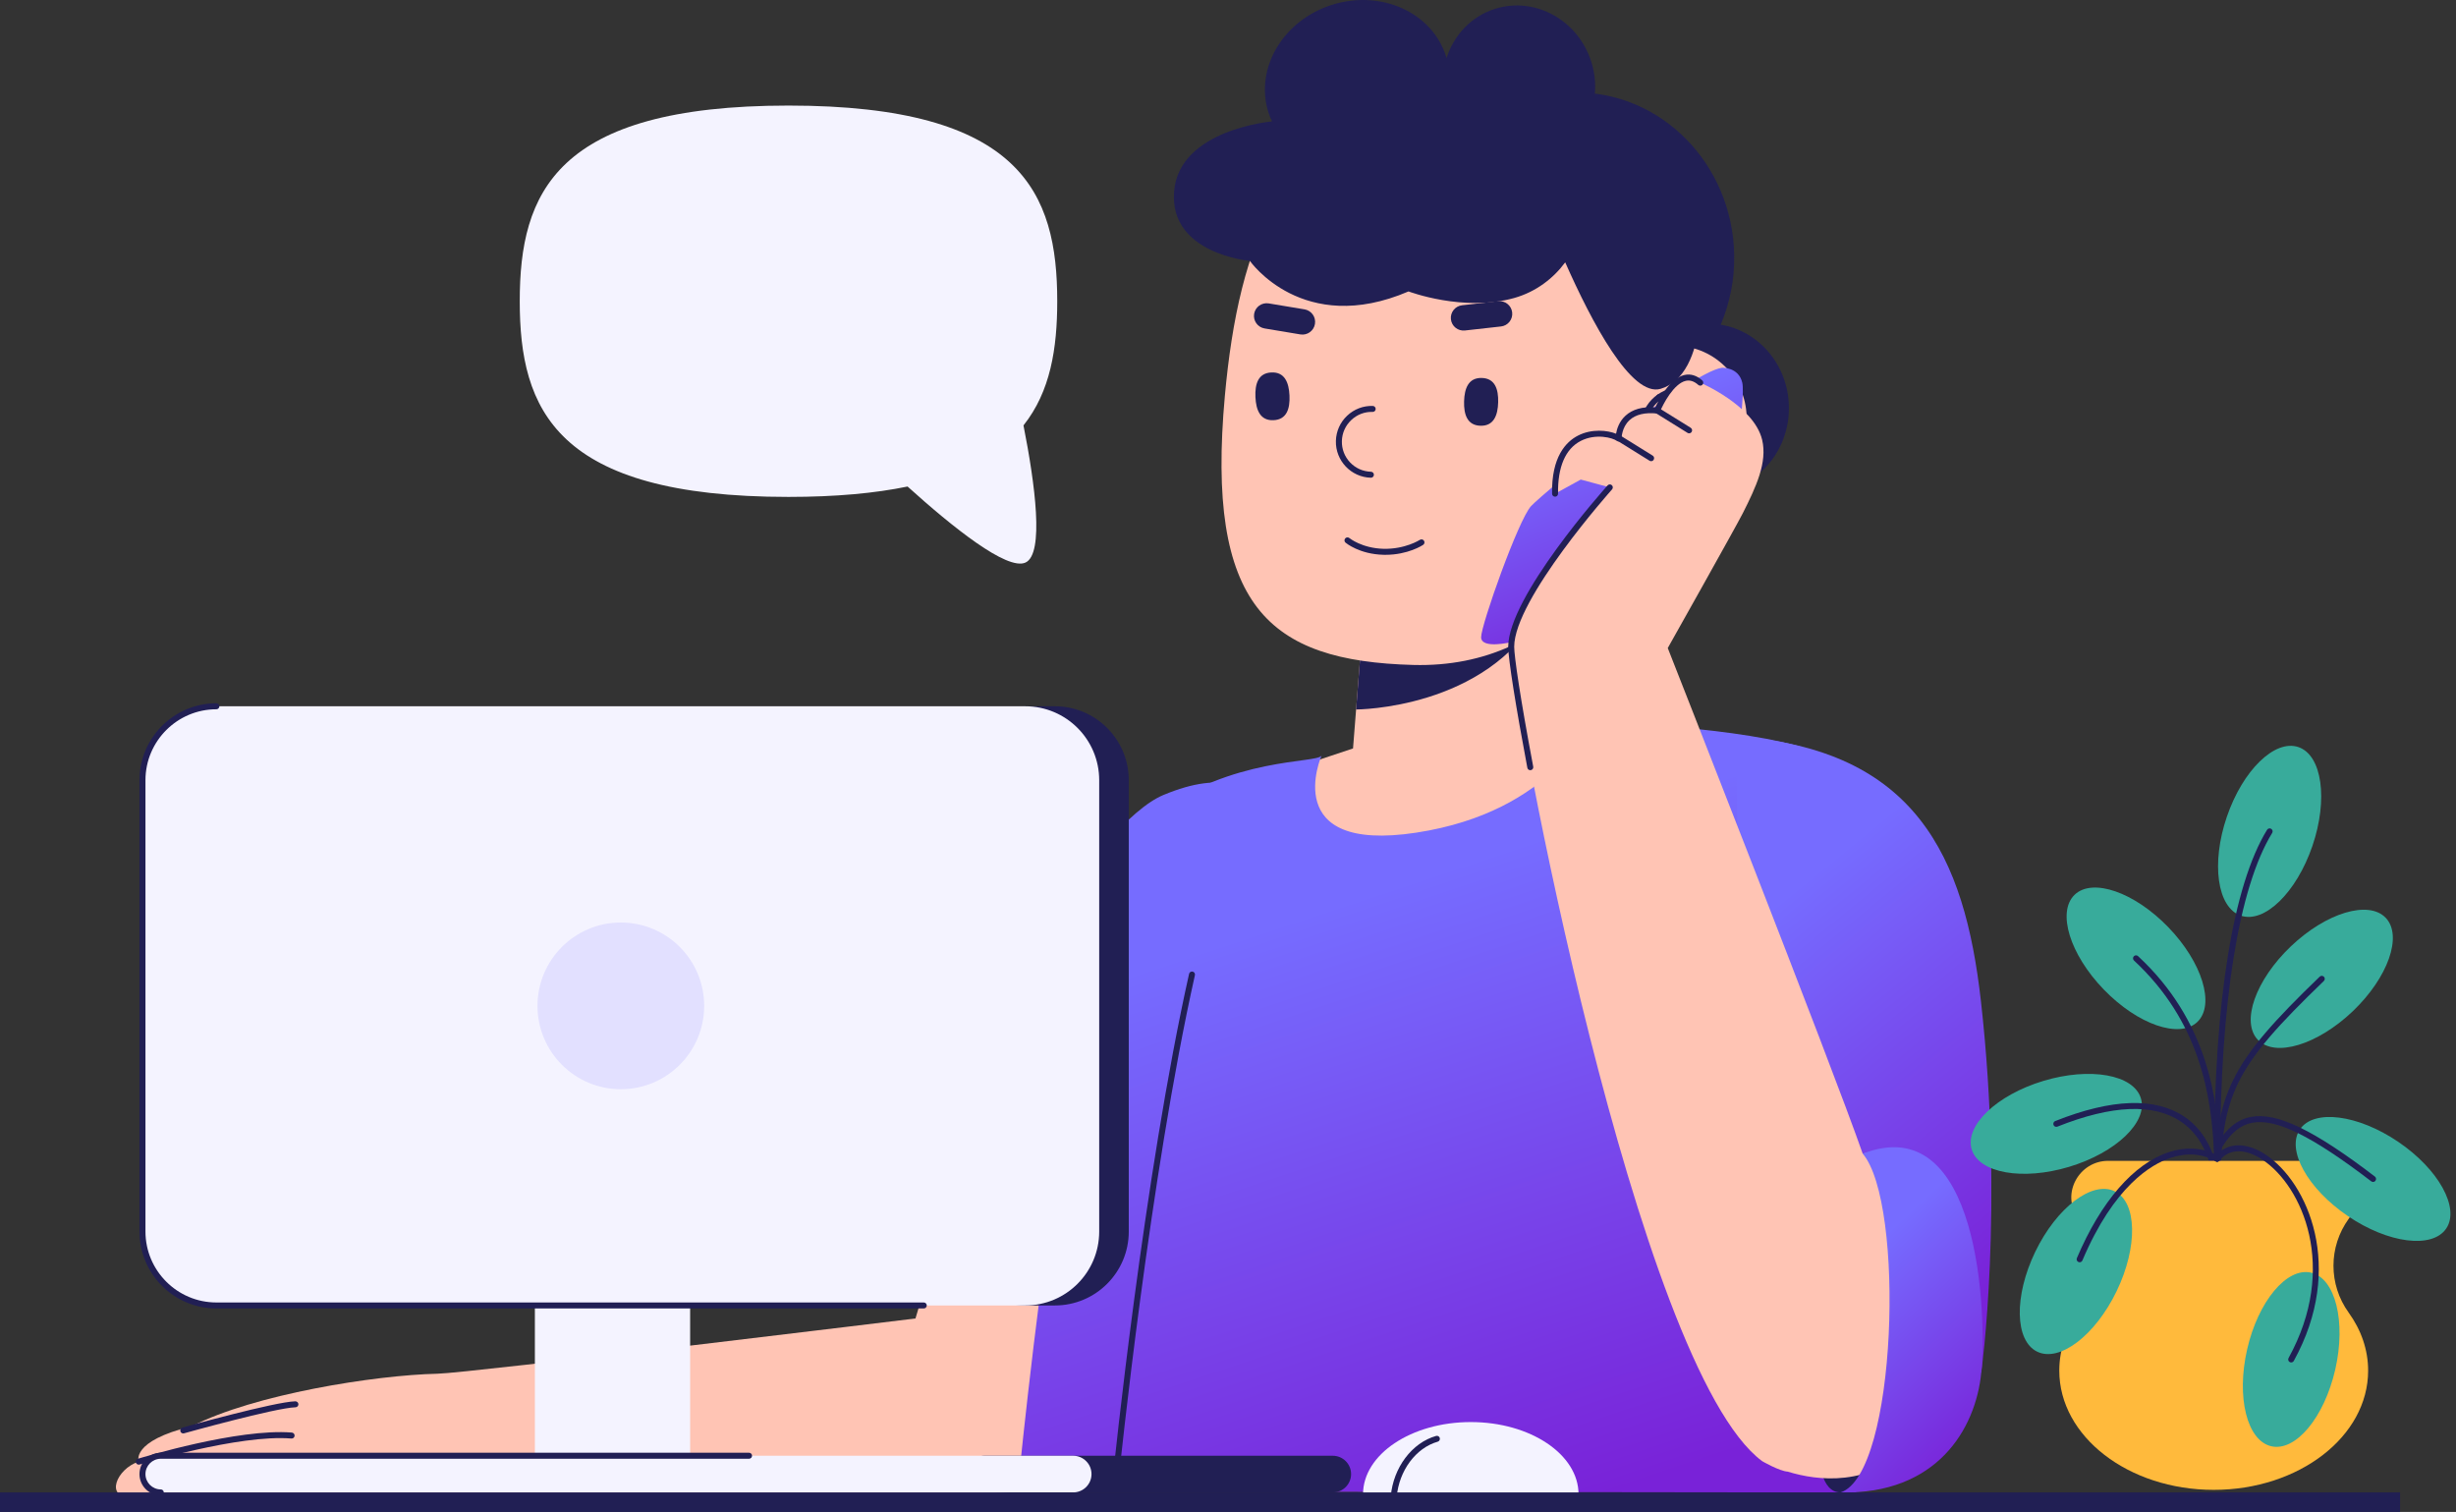
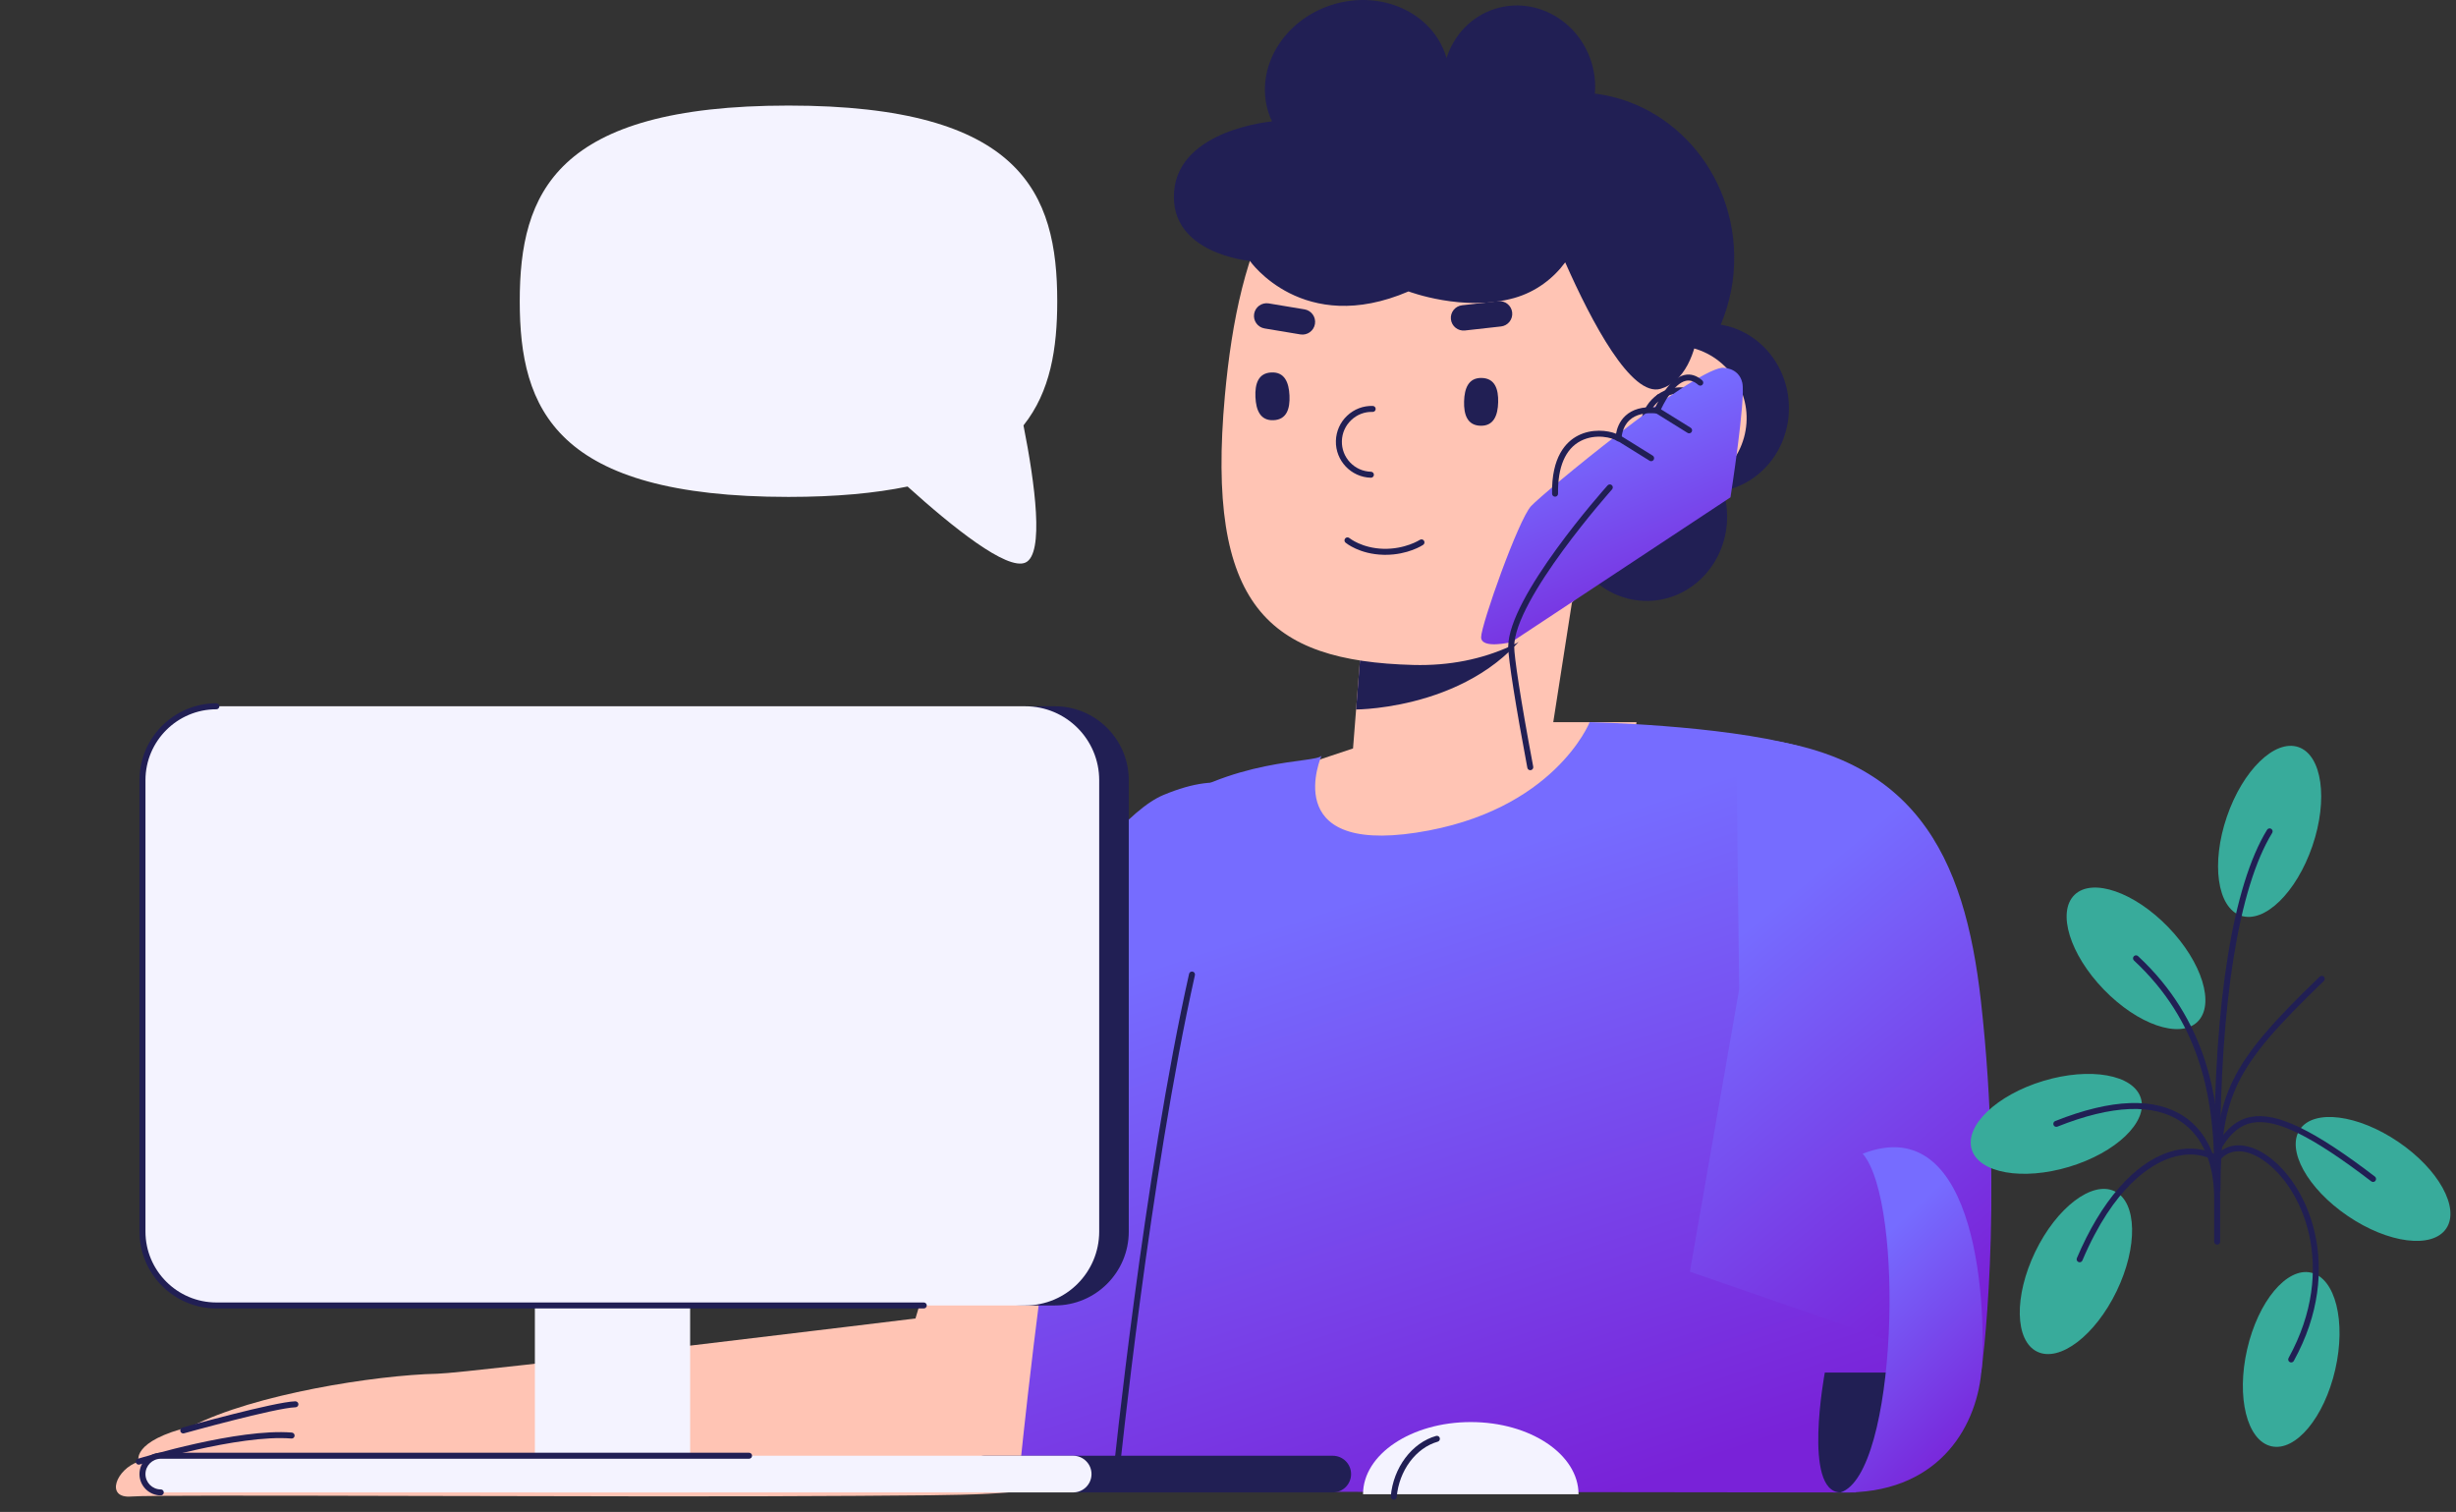
<svg xmlns="http://www.w3.org/2000/svg" width="424" height="261" viewBox="0 0 424 261" fill="none">
  <rect x="0" y="0" width="424" height="261" fill="#333333" stroke="none" />
  <path d="M182.52 52.002C182.52 33.347 176.379 18.224 136.124 18.224C95.868 18.224 89.728 33.347 89.728 52.002C89.728 70.657 95.868 85.781 136.124 85.781C144.318 85.781 151.079 85.144 156.682 83.989C164.438 90.991 173.865 98.55 177.034 97.115C180.322 95.627 178.677 83.471 176.692 73.434C181.35 67.602 182.52 60.139 182.52 52.002Z" fill="#F4F3FF" />
  <path d="M148.034 258.226C185.742 257.937 189.096 258.854 195.861 237.787C201.508 220.202 215.817 166.657 215.817 166.657C220.057 147.08 216.776 139.096 195.753 147.896C178.152 155.264 162.869 211.785 158.047 227.606C158.047 227.606 80.983 237.025 75.529 237.144C64.69 237.381 43.783 240.731 33.12 246.209C22.452 248.783 23.95 252.321 23.95 252.321C20.078 253.544 18.033 258.746 22.719 258.339C27.406 257.932 108.417 258.529 148.034 258.226Z" fill="#FFC4B4" />
  <path d="M164.459 205.775C164.459 205.775 163.714 207.33 163.108 210.357C163.108 210.357 188.599 222.457 200.205 223.285C200.205 223.285 201.616 218.071 201.91 217.322C202.97 214.615 164.459 205.775 164.459 205.775Z" fill="#211F54" />
  <path d="M160.155 206.889C167.224 176.88 189.469 142.002 200.836 137.244C221.86 128.443 223.7 148.131 219.459 167.708C213.067 198.129 208.096 218.37 208.096 218.37C208.096 218.37 171.638 212.57 160.155 206.889Z" fill="url(#paint0_linear_115_782)" />
  <path d="M23.95 252.839C23.729 252.839 23.524 252.697 23.456 252.474C23.372 252.201 23.525 251.912 23.798 251.828C24.502 251.612 41.142 246.546 50.386 247.301C50.67 247.325 50.882 247.574 50.859 247.858C50.837 248.143 50.597 248.358 50.301 248.331C41.244 247.583 24.273 252.764 24.101 252.817C24.051 252.832 24 252.839 23.95 252.839Z" fill="#211F54" />
  <path d="M31.634 247.452C31.408 247.452 31.2 247.302 31.136 247.074C31.06 246.799 31.22 246.514 31.495 246.437C32.143 246.256 47.386 242.007 50.986 241.903C51.273 241.915 51.509 242.12 51.517 242.406C51.526 242.691 51.3 242.929 51.015 242.937C47.541 243.037 31.931 247.39 31.773 247.433C31.727 247.446 31.68 247.452 31.634 247.452Z" fill="#211F54" />
  <path d="M235.156 109.251L233.585 129.205L220.104 133.689C220.104 133.689 224.158 164.579 251.542 163.218C278.926 161.858 282.518 124.671 282.518 124.671H268.152L273.295 91.714L235.156 109.251Z" fill="#FFC4B4" />
  <path d="M234.114 122.477C234.114 122.477 256.628 122.477 265.926 105.532L235.156 109.252L234.114 122.477Z" fill="#211F54" />
  <path d="M330.257 222.371L320.401 257.644L175.674 257.465C175.674 257.465 185.816 150.556 199.283 140.578C212.75 130.602 227.249 131.81 228.146 130.448C228.146 130.448 220.706 147.367 244.499 143.739C268.292 140.111 274.437 124.67 274.437 124.67C274.437 124.67 296.884 125.123 310.351 128.751C323.819 132.38 330.257 222.371 330.257 222.371Z" fill="url(#paint1_linear_115_782)" />
  <path d="M192.706 254.986C192.689 254.986 192.671 254.985 192.653 254.984C192.37 254.955 192.162 254.701 192.191 254.417C192.243 253.906 197.476 202.964 205.28 168.116C205.342 167.838 205.619 167.664 205.897 167.724C206.177 167.787 206.351 168.064 206.288 168.342C198.499 203.13 193.272 254.011 193.22 254.521C193.193 254.787 192.969 254.986 192.706 254.986Z" fill="#211F54" />
  <path d="M308.833 70.181C308.705 62.988 303.621 57.118 297.064 56.051C298.613 52.375 299.469 48.308 299.392 44.021C299.112 28.26 286.699 15.7 271.669 15.967C256.638 16.235 244.682 29.23 244.962 44.991C245.242 60.752 257.654 73.312 272.685 73.044C275.638 72.992 278.466 72.432 281.112 71.474C281.193 72.648 281.396 73.787 281.727 74.867C275.173 76.134 270.262 82.2 270.39 89.42C270.534 97.463 276.867 103.872 284.536 103.734C292.205 103.598 298.306 96.967 298.164 88.925C298.138 87.463 297.902 86.058 297.495 84.733C304.052 83.468 308.961 77.401 308.833 70.181Z" fill="#211F54" />
  <path d="M211.461 68.307C208.152 104.663 218.943 114.12 243.982 114.79C269.02 115.459 283.853 94.751 284.558 68.74C285.261 42.723 271.558 21.248 246.518 20.574C221.479 19.9 213.82 42.387 211.461 68.307Z" fill="#FFC4B4" />
  <path d="M259.127 56.357C260.33 56.222 261.195 55.138 261.061 53.935C260.926 52.733 259.843 51.867 258.64 52.001L252.418 52.696C251.215 52.831 250.349 53.915 250.483 55.118C250.618 56.32 251.702 57.186 252.905 57.052L259.127 56.357Z" fill="#211F54" />
  <path d="M218.314 56.699C217.121 56.5 216.314 55.371 216.512 54.177C216.711 52.984 217.84 52.177 219.034 52.376L225.21 53.405C226.403 53.603 227.21 54.733 227.011 55.926C226.813 57.12 225.683 57.927 224.49 57.728L218.314 56.699Z" fill="#211F54" />
  <path d="M236.673 82.469C236.667 82.469 236.663 82.469 236.658 82.469C233.241 82.377 230.536 79.522 230.627 76.105C230.672 74.45 231.358 72.911 232.56 71.772C233.762 70.633 235.34 70.025 236.991 70.075C237.277 70.083 237.502 70.32 237.494 70.607C237.486 70.892 237.259 71.116 236.962 71.109C235.569 71.059 234.272 71.575 233.271 72.523C232.27 73.472 231.697 74.754 231.66 76.134C231.623 77.513 232.126 78.824 233.074 79.825C234.023 80.826 235.305 81.398 236.685 81.436C236.97 81.444 237.196 81.681 237.188 81.967C237.181 82.245 236.951 82.469 236.673 82.469Z" fill="#211F54" />
  <path d="M239.188 95.777C239.065 95.777 238.941 95.775 238.814 95.772C234.696 95.661 232.389 93.759 232.292 93.678C232.074 93.494 232.046 93.169 232.229 92.951C232.412 92.733 232.738 92.705 232.957 92.886C232.979 92.903 235.106 94.638 238.843 94.738C242.584 94.826 245.092 93.213 245.116 93.197C245.354 93.039 245.675 93.102 245.833 93.341C245.991 93.578 245.928 93.898 245.691 94.058C245.584 94.128 243.079 95.777 239.188 95.777Z" fill="#211F54" />
  <path d="M252.757 69.292C252.696 71.57 253.31 73.433 255.588 73.496C257.865 73.556 258.579 71.728 258.64 69.451C258.701 67.173 258.088 65.309 255.809 65.247C253.532 65.186 252.818 67.015 252.757 69.292Z" fill="#211F54" />
  <path d="M222.615 68.286C222.717 70.562 222.135 72.436 219.86 72.538C217.584 72.639 216.838 70.823 216.737 68.547C216.635 66.271 217.215 64.397 219.492 64.296C221.768 64.194 222.514 66.01 222.615 68.286Z" fill="#211F54" />
  <path d="M276.927 68.842C275.079 75.512 278.989 82.416 285.659 84.263C292.328 86.11 299.233 82.201 301.079 75.532C302.926 68.863 299.016 61.958 292.347 60.111C285.677 58.263 278.774 62.172 276.927 68.842Z" fill="#FFC4B4" />
  <path d="M283.973 72.571C283.928 72.571 283.881 72.565 283.835 72.552C283.56 72.476 283.398 72.191 283.474 71.916C284.488 68.254 288.294 66.1 291.953 67.114C292.228 67.191 292.389 67.475 292.314 67.75C292.237 68.026 291.951 68.186 291.677 68.111C288.561 67.249 285.333 69.081 284.471 72.191C284.408 72.421 284.2 72.571 283.973 72.571Z" fill="#211F54" />
  <path d="M289.509 78.237C289.466 78.237 289.421 78.231 289.378 78.22C289.102 78.148 288.936 77.865 289.009 77.589C290.152 73.21 286.089 68.968 286.048 68.925C285.85 68.72 285.854 68.392 286.059 68.194C286.264 67.994 286.591 67.999 286.79 68.204C286.975 68.394 291.299 72.914 290.01 77.852C289.949 78.082 289.739 78.237 289.509 78.237Z" fill="#211F54" />
  <path d="M261.448 51.432C265.171 50.374 268.171 48.061 270.215 45.288C274.779 55.604 281.636 68.606 286.687 67.12C294.937 64.693 294.489 47.801 292.101 41.52C289.404 34.427 281.981 27.818 272.723 23.102C275.2 19.73 276.123 15.19 274.746 10.753C272.494 3.501 265.064 -0.637 258.149 1.51C254 2.798 250.993 6.062 249.726 10.03C249.704 9.955 249.693 9.881 249.67 9.806C247.31 2.202 238.521 -1.827 230.04 0.806C221.559 3.439 216.597 11.737 218.958 19.341C219.131 19.903 219.352 20.439 219.594 20.961C219.594 20.961 203.53 22.325 202.692 33.081C201.853 43.836 215.78 45.04 215.78 45.04C215.78 45.04 224.913 58.139 243.165 50.309C243.165 50.309 252.684 53.922 261.448 51.432Z" fill="#211F54" />
  <path d="M317.765 257.633C311.154 257.633 315.033 236.944 315.033 236.944H325.703C325.703 236.944 325.745 257.633 317.765 257.633Z" fill="#211F54" />
  <path d="M300.251 170.759L299.731 127.126C330.744 129.291 339.174 147.921 341.983 172.811C346.013 208.531 342.045 236.943 342.045 236.943L291.739 219.527L300.251 170.759Z" fill="url(#paint2_linear_115_782)" />
  <path d="M297.266 63.486C291.503 64.338 266.53 85.01 264.333 87.354C262.135 89.697 255.699 107.866 255.699 109.997C255.699 112.126 260.945 110.837 260.945 110.837L298.747 85.854C298.747 85.854 301.422 68.796 300.783 66.06C300.142 63.324 297.266 63.486 297.266 63.486Z" fill="url(#paint3_linear_115_782)" />
-   <path d="M321.574 199.158C316.213 183.746 287.92 111.872 287.92 111.872C287.92 111.872 299.633 91.052 300.879 88.586C303.156 84.081 305.146 79.813 304.214 75.924C302.793 69.995 293.534 66.059 293.534 66.059C289.514 62.486 286.104 70.864 286.104 70.864C279.345 70.194 279.433 75.688 279.433 75.688C277.645 74.348 268.251 73.097 268.464 85.225L272.899 82.786L277.918 84.139C277.918 84.139 260.895 103.162 260.895 111.651C260.895 119.511 282.534 236.172 304.215 252.236C304.215 252.236 307.166 253.953 308.634 254.048C313.82 255.644 322.673 256.718 330.258 249.43C345.007 235.254 341.882 194.425 321.574 199.158Z" fill="#FFC4B4" />
  <path d="M264.186 132.96C263.942 132.96 263.726 132.787 263.678 132.539C261.703 122.097 260.376 113.703 260.376 111.65C260.376 103.063 276.83 84.577 277.53 83.794C277.721 83.581 278.047 83.563 278.261 83.753C278.474 83.944 278.491 84.27 278.301 84.484C278.132 84.673 261.409 103.456 261.409 111.65C261.409 113.256 262.437 120.418 264.693 132.347C264.746 132.628 264.562 132.899 264.281 132.951C264.25 132.957 264.218 132.96 264.186 132.96Z" fill="#211F54" />
  <path d="M268.464 85.742C268.183 85.742 267.952 85.517 267.947 85.234C267.835 78.884 270.327 76.266 272.437 75.188C274.794 73.983 277.511 74.275 278.993 74.872C279.133 74.051 279.525 72.772 280.619 71.765C281.829 70.651 283.566 70.166 285.777 70.319C286.316 69.127 288.208 65.338 290.782 64.738C291.858 64.487 292.898 64.803 293.877 65.674C294.091 65.864 294.11 66.19 293.921 66.404C293.731 66.618 293.404 66.637 293.19 66.448C292.467 65.806 291.756 65.577 291.017 65.747C288.962 66.225 287.118 69.746 286.581 71.062C286.496 71.274 286.281 71.399 286.052 71.381C283.969 71.172 282.378 71.557 281.327 72.52C279.947 73.783 279.949 75.665 279.949 75.685C279.951 75.882 279.84 76.064 279.665 76.153C279.489 76.24 279.278 76.224 279.122 76.106C278.407 75.569 275.506 74.783 272.907 76.111C270.259 77.465 268.9 80.614 268.981 85.219C268.986 85.504 268.759 85.74 268.473 85.745C268.47 85.742 268.467 85.742 268.464 85.742Z" fill="#211F54" />
  <path d="M285.048 79.612C284.954 79.612 284.86 79.586 284.775 79.534L279.273 76.115C279.031 75.964 278.957 75.646 279.107 75.403C279.258 75.161 279.576 75.086 279.819 75.236L285.321 78.655C285.563 78.806 285.637 79.125 285.487 79.368C285.39 79.526 285.22 79.612 285.048 79.612Z" fill="#211F54" />
  <path d="M291.605 74.802C291.512 74.802 291.418 74.777 291.332 74.724L285.831 71.305C285.589 71.154 285.514 70.835 285.664 70.592C285.815 70.35 286.134 70.276 286.377 70.426L291.878 73.845C292.12 73.996 292.195 74.315 292.045 74.558C291.947 74.715 291.778 74.802 291.605 74.802Z" fill="#211F54" />
  <path d="M321.573 199.158C328.874 207.623 327.519 254.467 317.765 257.632C334.259 258.026 341.075 246.818 342.045 236.943C343.014 227.066 341.814 191.312 321.573 199.158Z" fill="url(#paint4_linear_115_782)" />
  <path d="M169.932 257.633H230.084C231.832 257.633 233.249 256.216 233.249 254.468C233.249 252.721 231.832 251.304 230.084 251.304H169.932C168.185 251.304 166.768 252.721 166.768 254.468C166.767 256.216 168.185 257.633 169.932 257.633Z" fill="#211F54" />
  <path d="M27.76 257.633H185.271C187.019 257.633 188.436 256.216 188.436 254.468C188.436 252.721 187.019 251.304 185.271 251.304H27.76C26.012 251.304 24.595 252.721 24.595 254.468C24.595 256.216 26.012 257.633 27.76 257.633Z" fill="#F4F3FF" />
  <path d="M177.188 225.36H182.107C189.155 225.36 194.869 219.647 194.869 212.597V134.687C194.869 127.638 189.155 121.924 182.107 121.924H177.188C170.139 121.924 164.425 127.638 164.425 134.687V212.597C164.425 219.646 170.139 225.36 177.188 225.36Z" fill="#211F54" />
  <path d="M37.358 225.36H177.001C184.05 225.36 189.764 219.647 189.764 212.597V134.687C189.764 127.638 184.05 121.924 177.001 121.924H37.358C30.309 121.924 24.595 127.638 24.595 134.687V212.597C24.595 219.646 30.309 225.36 37.358 225.36Z" fill="#F4F3FF" />
  <path d="M92.342 257.633H119.144V225.359H92.342V257.633Z" fill="#F4F3FF" />
-   <path d="M92.793 173.643C92.793 181.588 99.234 188.029 107.18 188.029C115.125 188.029 121.566 181.588 121.566 173.643C121.566 165.696 115.125 159.256 107.18 159.256C99.234 159.255 92.793 165.696 92.793 173.643Z" fill="#E2E0FF" />
  <path d="M159.478 225.877H37.358C30.035 225.877 24.078 219.92 24.078 212.597V134.687C24.078 127.364 30.035 121.407 37.358 121.407C37.644 121.407 37.875 121.639 37.875 121.924C37.875 122.209 37.644 122.441 37.358 122.441C30.606 122.441 25.112 127.934 25.112 134.687V212.597C25.112 219.35 30.606 224.843 37.358 224.843H159.478C159.764 224.843 159.995 225.075 159.995 225.36C159.995 225.645 159.764 225.877 159.478 225.877Z" fill="#211F54" />
  <path d="M27.761 258.15C25.731 258.15 24.078 256.499 24.078 254.468C24.078 252.438 25.73 250.786 27.761 250.786H129.317C129.602 250.786 129.834 251.018 129.834 251.304C129.834 251.589 129.602 251.821 129.317 251.821H27.761C26.301 251.821 25.112 253.008 25.112 254.468C25.112 255.929 26.3 257.116 27.761 257.116C28.047 257.116 28.278 257.348 28.278 257.633C28.278 257.919 28.047 258.15 27.761 258.15Z" fill="#211F54" />
  <path d="M272.516 257.952H235.312C235.312 251.069 243.64 245.489 253.914 245.489C264.187 245.489 272.516 251.069 272.516 257.952Z" fill="#F4F3FF" />
  <path d="M240.615 258.88C240.599 258.88 240.585 258.88 240.569 258.877C240.285 258.853 240.074 258.601 240.099 258.317C240.532 253.354 243.751 249.063 247.925 247.882C248.197 247.803 248.486 247.964 248.563 248.239C248.641 248.514 248.481 248.8 248.206 248.877C244.436 249.945 241.525 253.863 241.129 258.407C241.106 258.676 240.881 258.88 240.615 258.88Z" fill="#211F54" />
  <path d="M357.232 201.421C349.166 203.854 341.626 202.51 340.39 198.416C339.155 194.323 344.692 189.03 352.758 186.597C360.824 184.163 368.364 185.508 369.6 189.602C370.836 193.695 365.298 198.986 357.232 201.421Z" fill="#38AB9B" />
  <path d="M382.767 214.854C382.482 214.854 382.25 214.622 382.25 214.337V206.807C382.241 200.804 380.217 196.131 376.551 193.647C371.826 190.445 364.636 190.729 355.186 194.488C354.923 194.594 354.621 194.464 354.515 194.199C354.41 193.934 354.54 193.633 354.805 193.527C364.593 189.634 372.105 189.387 377.13 192.791C381.089 195.472 383.274 200.449 383.284 206.806V214.337C383.284 214.622 383.054 214.854 382.767 214.854Z" fill="#211F54" />
-   <path d="M406.172 174.577C400.074 180.391 392.739 182.595 389.788 179.501C386.837 176.406 389.389 169.184 395.487 163.37C401.585 157.556 408.92 155.352 411.871 158.447C414.82 161.542 412.27 168.764 406.172 174.577Z" fill="#38AB9B" />
  <path d="M382.821 205.934H382.82C382.534 205.934 382.303 205.702 382.304 205.416C382.34 188.768 384.886 183.607 400.47 168.6C400.674 168.404 401.003 168.408 401.201 168.615C401.398 168.821 401.393 169.148 401.186 169.346C385.709 184.251 383.373 188.97 383.337 205.418C383.337 205.704 383.106 205.934 382.821 205.934Z" fill="#211F54" />
-   <path d="M405.672 210.124C405.608 210.216 405.543 210.307 405.477 210.398C401.97 215.258 401.97 221.744 405.477 226.604C407.614 229.565 408.831 232.976 408.831 236.608C408.831 247.976 396.895 257.193 382.171 257.193C367.447 257.193 355.51 247.976 355.51 236.608C355.51 232.977 356.727 229.566 358.864 226.604C362.371 221.744 362.371 215.258 358.864 210.398C358.799 210.307 358.734 210.216 358.669 210.124C355.815 206.023 358.945 200.395 363.941 200.395H400.4C405.397 200.396 408.525 206.023 405.672 210.124Z" fill="#FFBA3C" />
  <path d="M374.322 160.053C380.179 166.11 382.436 173.429 379.362 176.402C376.288 179.374 369.048 176.875 363.191 170.819C357.334 164.762 355.078 157.444 358.151 154.47C361.225 151.497 368.465 153.997 374.322 160.053Z" fill="#38AB9B" />
  <path d="M365.413 222.886C361.723 230.533 355.584 235.214 351.704 233.341C347.822 231.468 347.668 223.751 351.358 216.103C355.049 208.456 361.187 203.775 365.067 205.648C368.948 207.522 369.103 215.24 365.413 222.886Z" fill="#38AB9B" />
  <path d="M403.155 236.42C401.26 244.698 396.319 250.628 392.118 249.666C387.917 248.704 386.048 241.215 387.942 232.938C389.836 224.661 394.777 218.73 398.978 219.692C403.179 220.655 405.049 228.144 403.155 236.42Z" fill="#38AB9B" />
  <path d="M399.208 146.044C396.461 154.078 390.928 159.461 386.85 158.066C382.772 156.672 381.694 149.029 384.441 140.994C387.188 132.96 392.722 127.577 396.8 128.971C400.878 130.366 401.957 138.01 399.208 146.044Z" fill="#38AB9B" />
  <path d="M405.337 209.929C398.364 205.2 394.656 198.498 397.057 194.959C399.456 191.419 407.055 192.383 414.028 197.112C421.001 201.841 424.709 208.543 422.31 212.082C419.909 215.621 412.31 214.657 405.337 209.929Z" fill="#38AB9B" />
  <path d="M409.681 204.037C409.571 204.037 409.462 204.002 409.368 203.931C399.074 196.064 392.922 193.044 388.8 193.826C386.757 194.215 385.087 195.592 383.543 198.157C383.395 198.401 383.078 198.479 382.834 198.332C382.588 198.186 382.51 197.867 382.658 197.623C384.364 194.787 386.255 193.258 388.607 192.809C393.05 191.966 399.444 195.043 409.996 203.108C410.223 203.281 410.266 203.606 410.094 203.833C409.99 203.967 409.837 204.037 409.681 204.037Z" fill="#211F54" />
  <path d="M395.547 235.197C395.462 235.197 395.377 235.176 395.298 235.133C395.048 234.995 394.957 234.68 395.094 234.431C403.691 218.836 397.491 204.785 390.593 200.2C387.597 198.207 384.821 198.263 383.171 200.349C382.994 200.573 382.671 200.612 382.444 200.434C382.221 200.257 382.182 199.932 382.359 199.707C384.349 197.193 387.724 197.051 391.165 199.339C398.382 204.137 404.909 218.767 395.999 234.929C395.906 235.101 395.729 235.197 395.547 235.197Z" fill="#211F54" />
  <path d="M359.025 217.905C358.957 217.905 358.888 217.891 358.823 217.864C358.56 217.752 358.437 217.448 358.549 217.185C362.705 207.399 368.339 200.904 374.415 198.895C377.162 197.986 379.896 198.085 382.22 199.158C381.82 189.049 379.74 176.34 368.406 165.813C368.197 165.619 368.184 165.292 368.379 165.082C368.572 164.872 368.9 164.86 369.11 165.055C381.058 176.151 382.962 189.564 383.286 200.01C383.291 200.198 383.195 200.375 383.032 200.471C382.869 200.566 382.668 200.568 382.507 200.472C380.25 199.149 377.564 198.942 374.739 199.876C371.386 200.984 364.949 204.758 359.502 217.587C359.417 217.787 359.225 217.905 359.025 217.905Z" fill="#211F54" />
  <path d="M382.767 200.546C382.482 200.546 382.25 200.314 382.25 200.029V199.892C382.249 172.96 385.492 152.843 391.384 143.248C391.534 143.004 391.852 142.929 392.095 143.078C392.338 143.228 392.415 143.546 392.265 143.789C386.472 153.223 383.282 173.147 383.283 199.891V200.028C383.284 200.314 383.054 200.546 382.767 200.546Z" fill="#211F54" />
-   <path d="M414.346 257.633H0V271.645H414.346V257.633Z" fill="#211F54" />
  <defs>
    <linearGradient id="paint0_linear_115_782" x1="165.191" y1="159.219" x2="217.795" y2="258.974" gradientUnits="userSpaceOnUse">
      <stop offset="0.035" stop-color="#766CFF" />
      <stop offset="0.611" stop-color="#7922D8" />
    </linearGradient>
    <linearGradient id="paint1_linear_115_782" x1="188.404" y1="163.202" x2="249.431" y2="346.435" gradientUnits="userSpaceOnUse">
      <stop offset="0.035" stop-color="#766CFF" />
      <stop offset="0.611" stop-color="#7922D8" />
    </linearGradient>
    <linearGradient id="paint2_linear_115_782" x1="296.026" y1="158.948" x2="378.389" y2="259.777" gradientUnits="userSpaceOnUse">
      <stop offset="0.035" stop-color="#766CFF" />
      <stop offset="0.611" stop-color="#7922D8" />
    </linearGradient>
    <linearGradient id="paint3_linear_115_782" x1="259.42" y1="77.318" x2="285.031" y2="139.921" gradientUnits="userSpaceOnUse">
      <stop offset="0.035" stop-color="#766CFF" />
      <stop offset="0.611" stop-color="#7922D8" />
    </linearGradient>
    <linearGradient id="paint4_linear_115_782" x1="319.783" y1="215.312" x2="365.319" y2="263.685" gradientUnits="userSpaceOnUse">
      <stop offset="0.035" stop-color="#766CFF" />
      <stop offset="0.611" stop-color="#7922D8" />
    </linearGradient>
  </defs>
</svg>